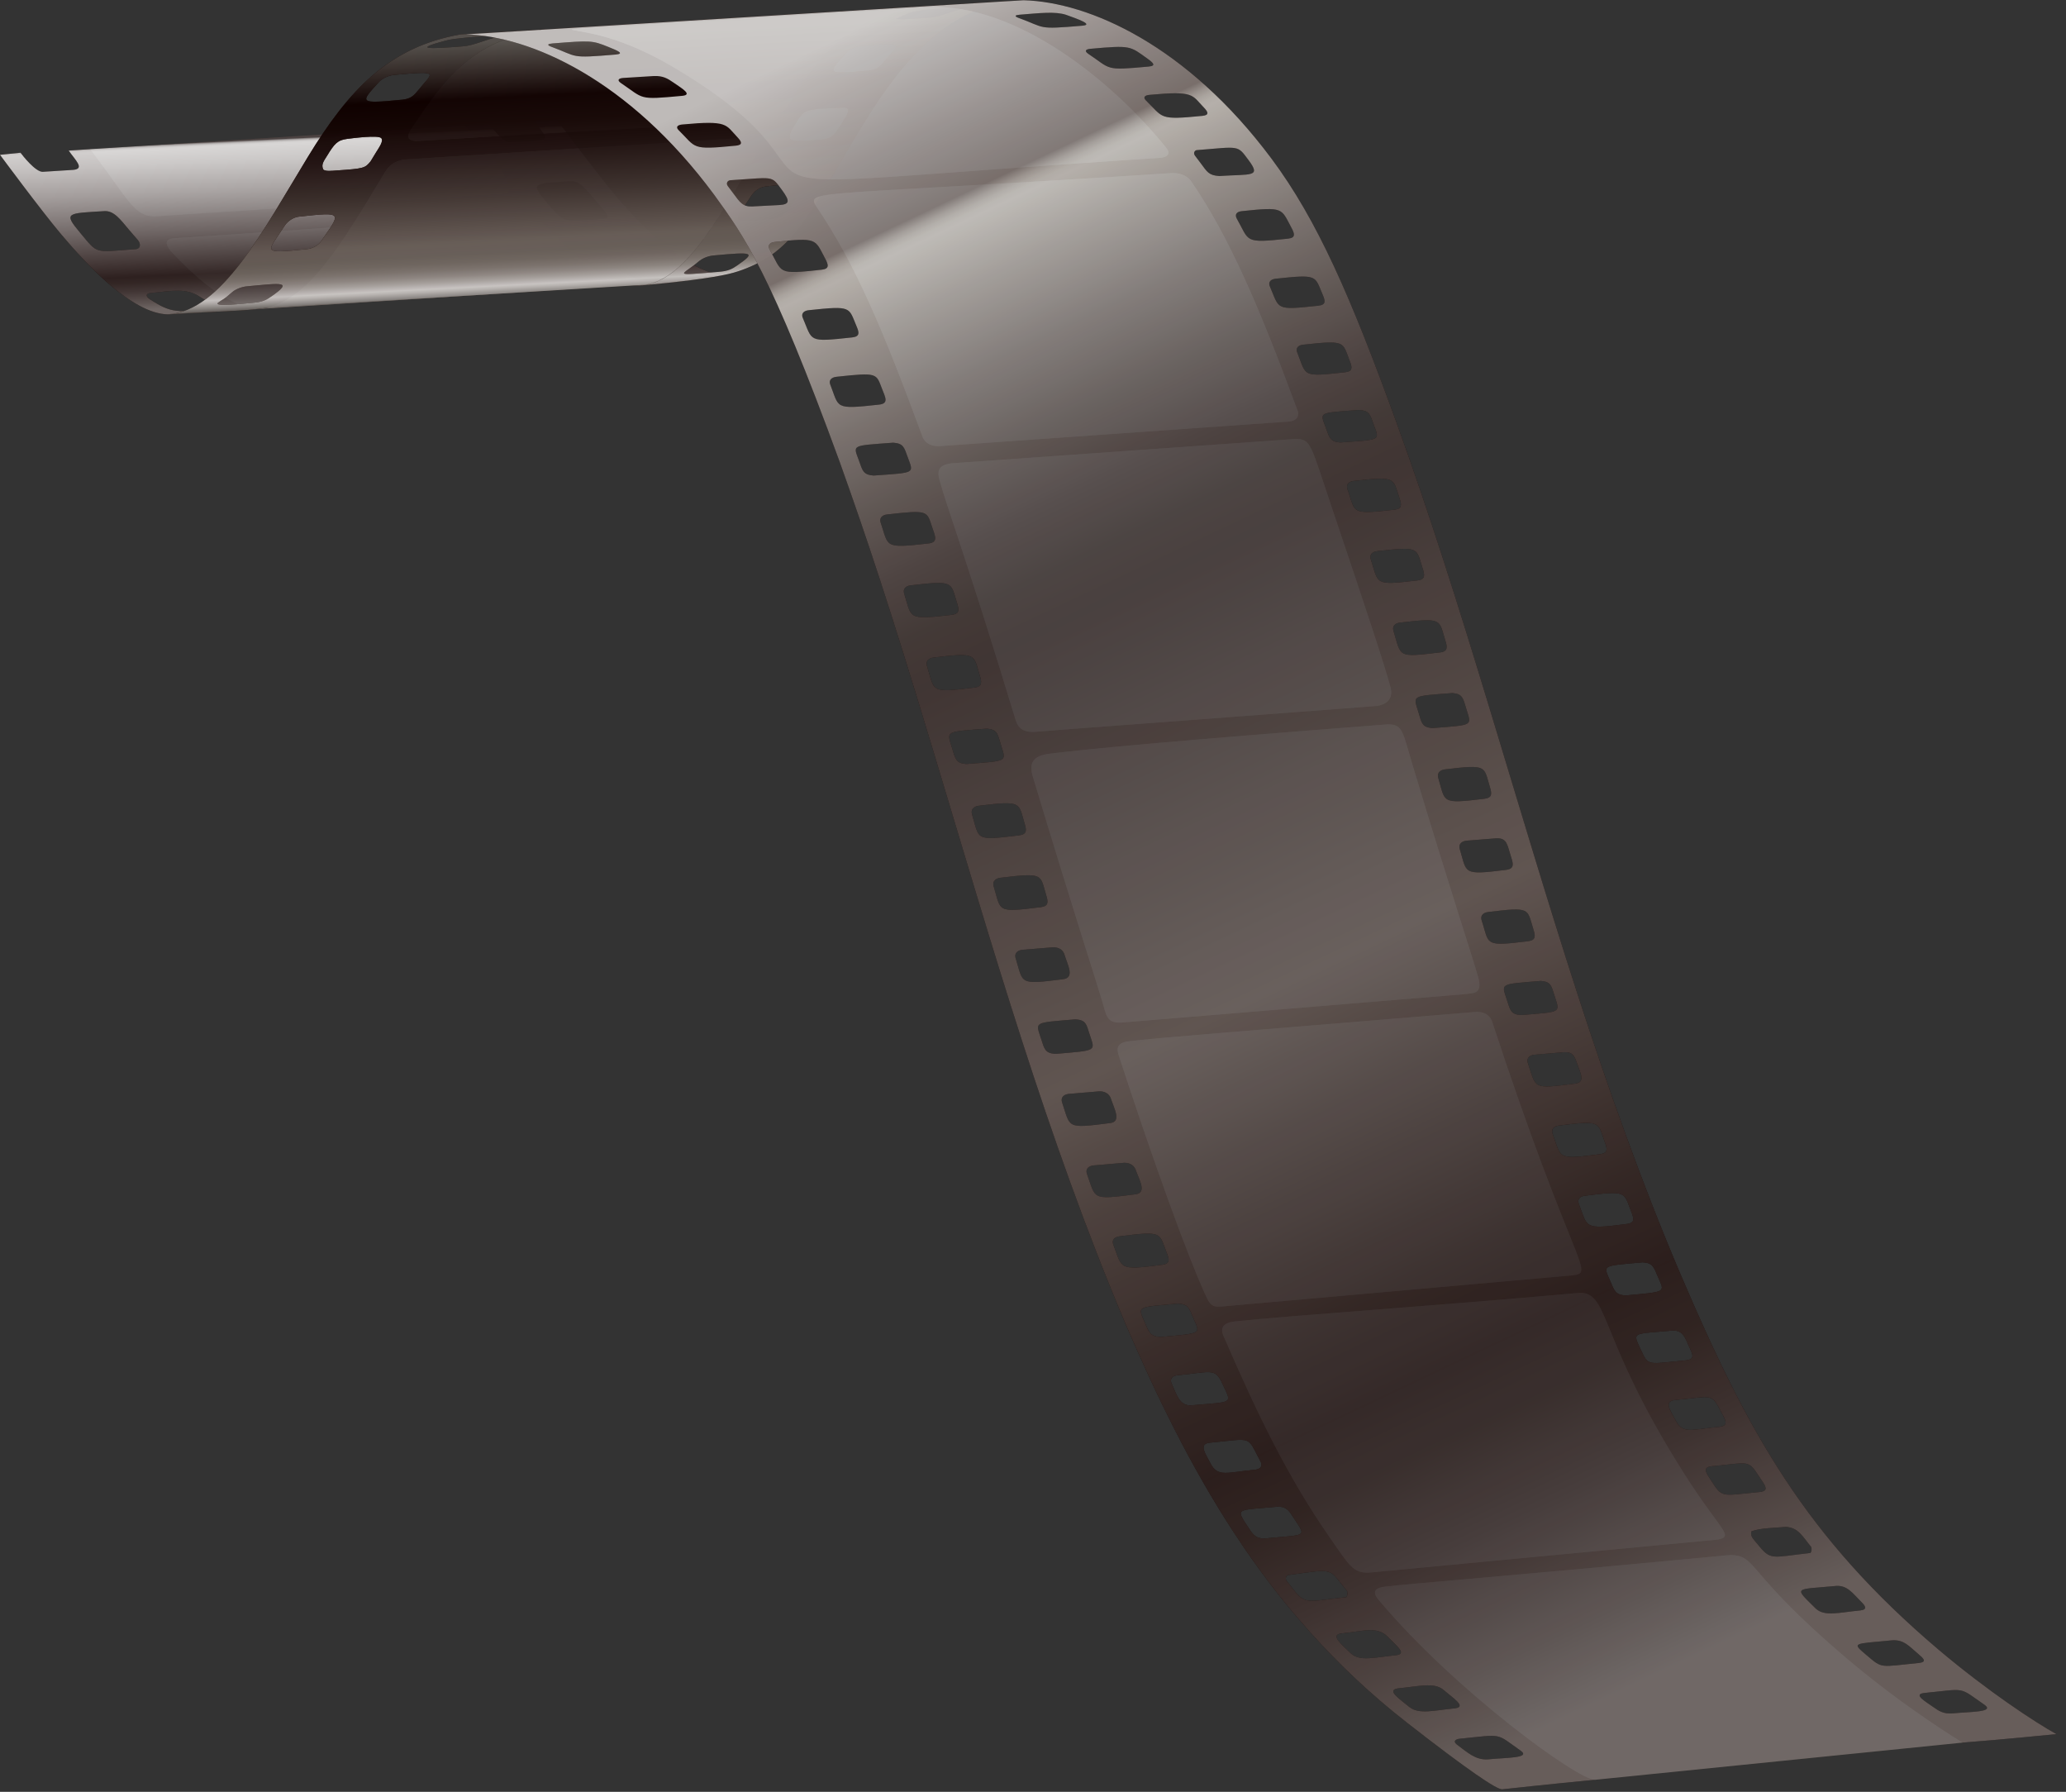
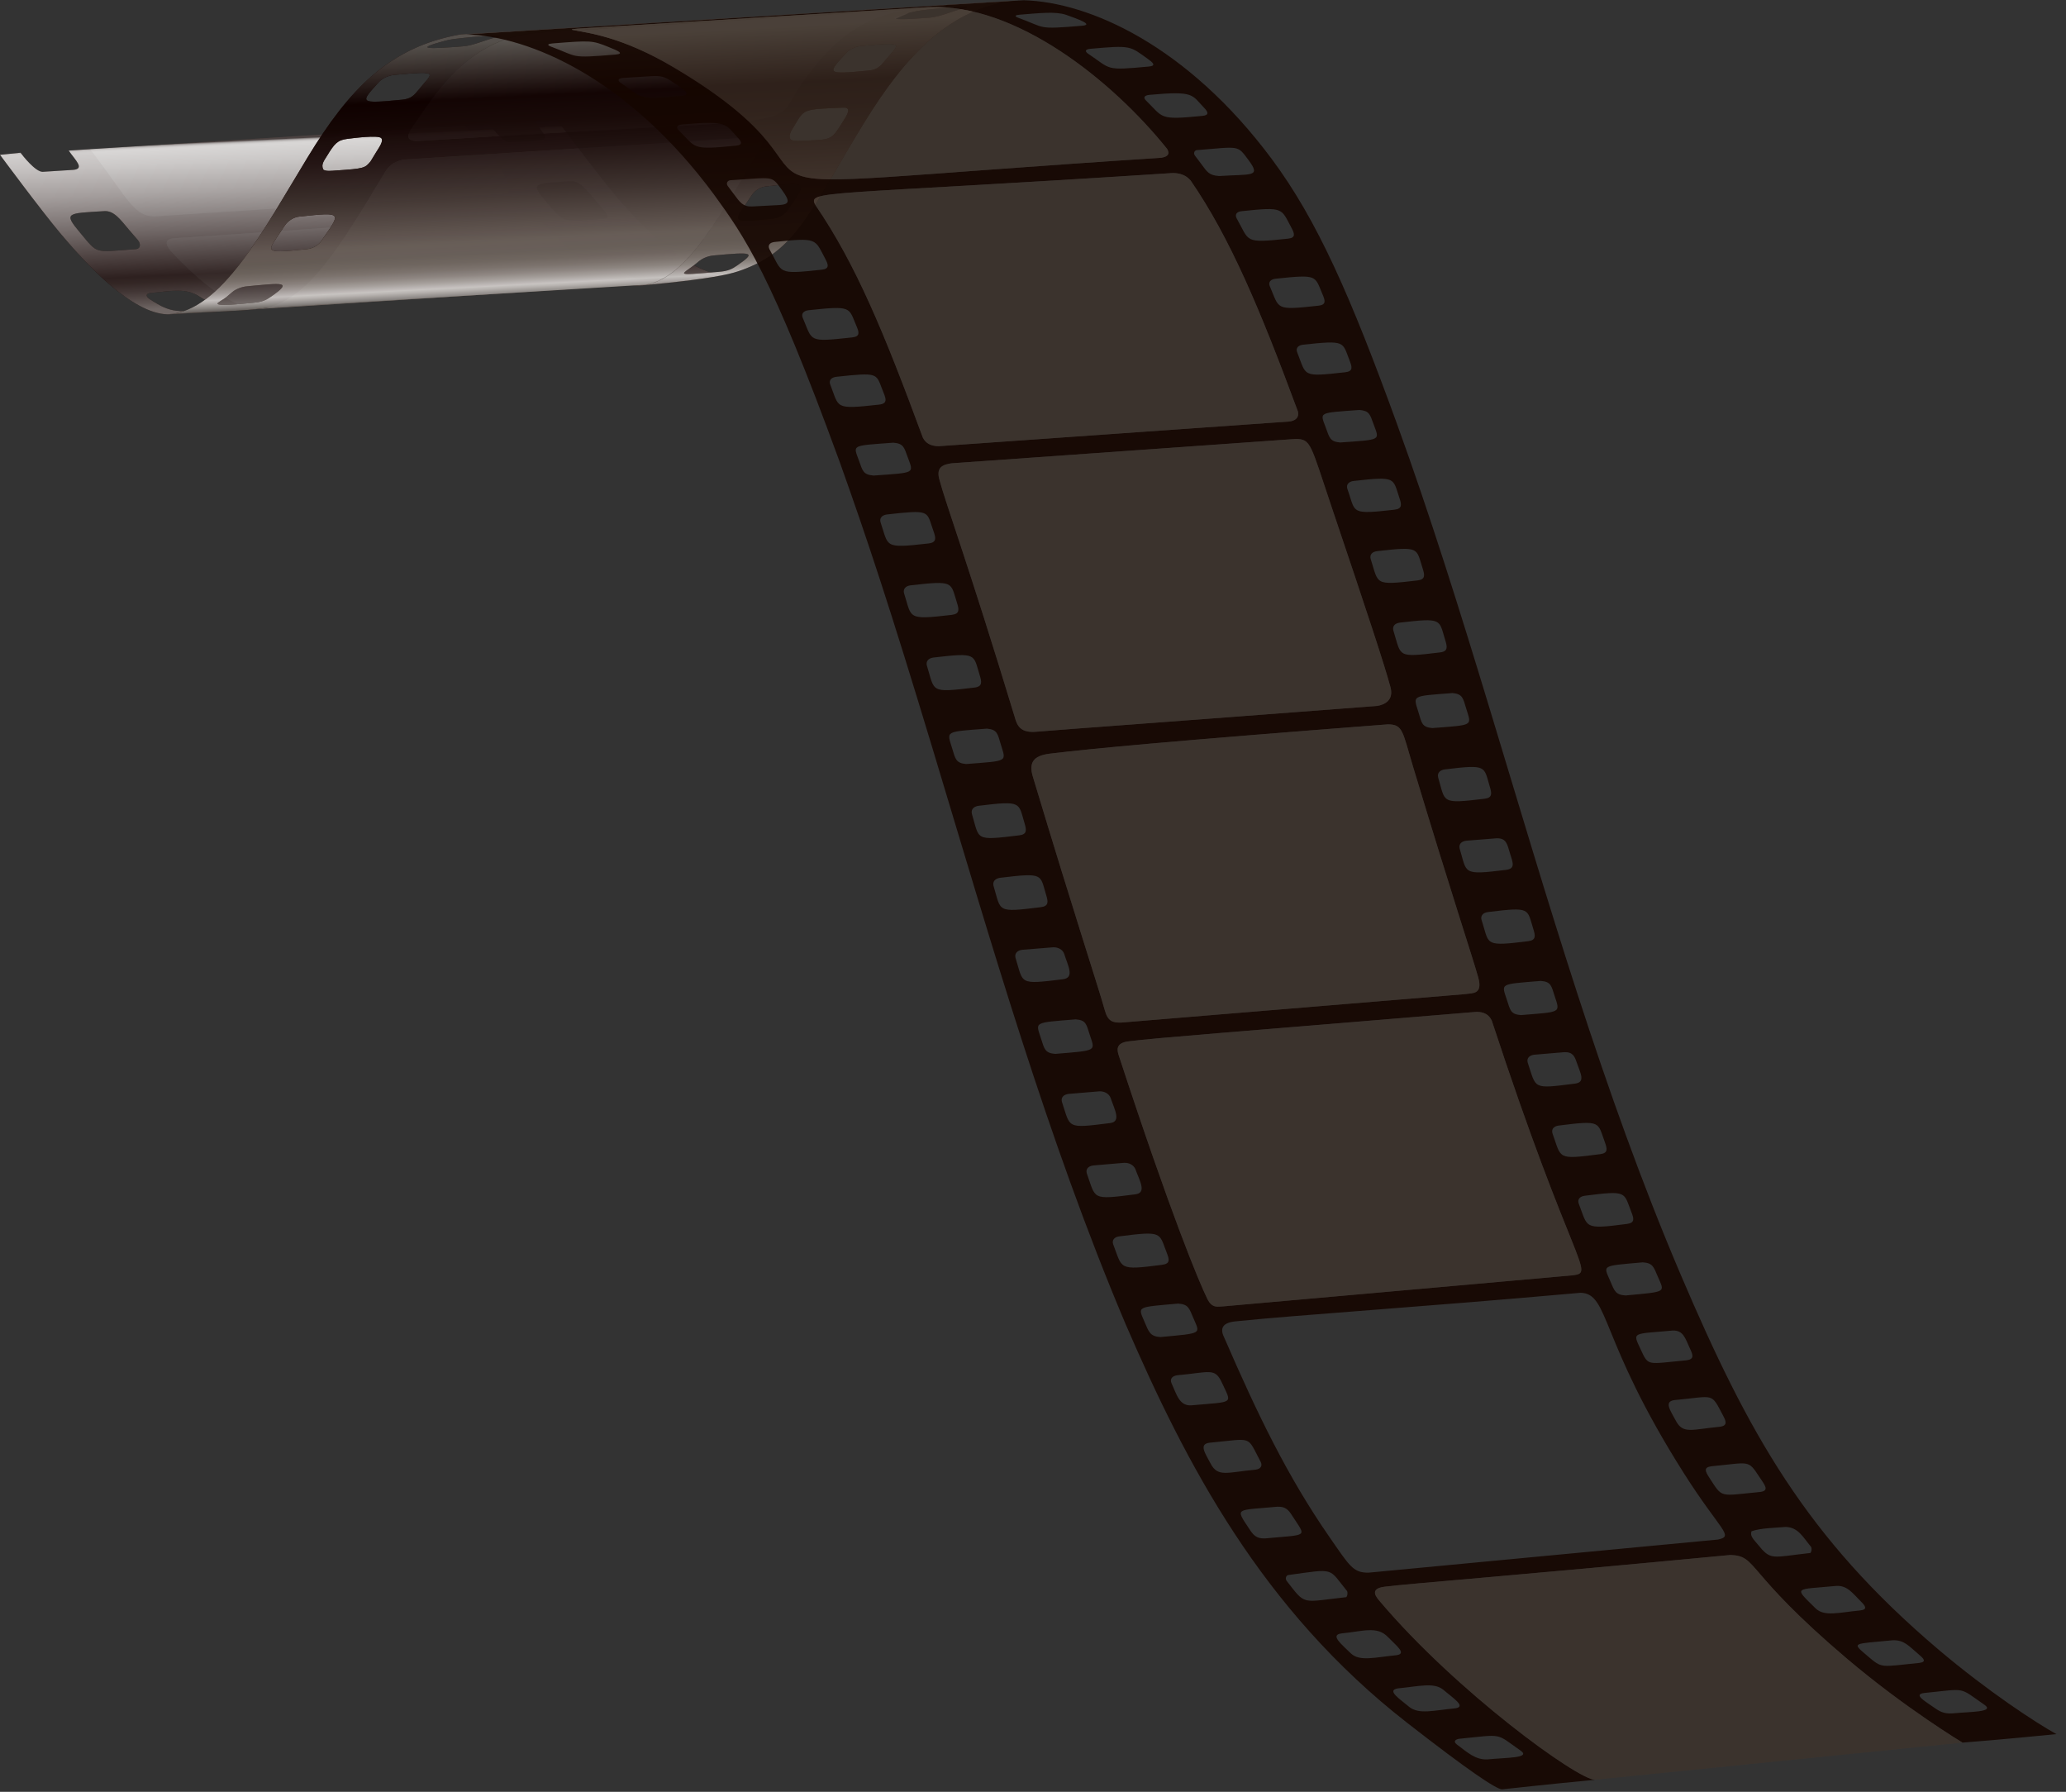
<svg xmlns="http://www.w3.org/2000/svg" width="143" height="124" viewBox="0 0 143 124" fill="none">
  <rect x="0" y="0" width="143" height="124" fill="#333333" stroke="none" />
  <path opacity="0.6" d="M6.209 10.324C6.235 10.324 6.329 10.436 6.48 10.635C8.874 13.799 9.263 14.937 10.655 14.978L34.909 13.414C36.438 13.143 32.211 8.732 32.163 8.688L6.209 10.324Z" fill="#41342A" />
  <path opacity="0.9" d="M42.747 13.702C41.369 12.079 38.539 8.287 38.539 8.287L37.003 8.359C37.117 8.513 37.244 8.719 37.52 9.095C37.761 9.422 37.863 9.659 37.338 9.711L35.247 9.843C34.824 9.87 34.009 8.778 33.836 8.568L32.162 8.688C32.21 8.732 36.437 13.143 34.908 13.414L10.654 14.978C9.262 14.937 8.873 13.799 6.479 10.635C6.328 10.435 6.235 10.324 6.208 10.324L4.752 10.42C5.235 11.106 5.88 11.677 5.08 11.757L2.949 11.892C2.45 11.895 1.55 10.752 1.42 10.568L0 10.715C0 10.715 2.842 14.559 4.214 16.192C5.854 18.142 9.082 21.708 11.628 21.758C11.628 21.758 12.828 21.684 14.225 21.609C15.776 21.525 17.581 21.434 18.498 21.301L17.835 21.345C15.739 21.305 13.239 18.891 11.808 17.359C11.411 16.871 11.453 16.58 11.933 16.495C43.771 14.427 34.516 14.015 40.834 18.427C41.681 19.018 42.9 19.744 44.255 19.771C48.328 19.416 50.154 19.022 50.154 19.022C47.723 18.964 44.402 15.65 42.747 13.702ZM9.393 17.243C6.475 17.449 6.821 17.625 5.546 16.109H5.547C4.365 14.702 4.632 14.768 7.229 14.61C7.89 14.57 8.341 15.2 8.918 15.887H8.917C9.125 16.134 9.333 16.377 9.548 16.62C9.72 16.826 9.782 17.203 9.393 17.243ZM13.737 20.479C14.891 21.226 15.705 21.323 14.973 21.382C12.201 21.605 11.914 21.707 10.364 20.702C10.059 20.489 10.086 20.309 10.43 20.272C12.015 20.106 12.894 19.962 13.737 20.479ZM41.821 15.13C38.992 15.33 39.133 15.529 37.851 14.018C36.666 12.621 36.922 12.715 39.482 12.536C40.13 12.491 40.587 13.128 41.158 13.801C41.365 14.045 41.575 14.287 41.788 14.527C42.044 14.849 42.168 15.12 41.821 15.13ZM47.221 19.239C44.65 19.446 44.265 19.591 42.665 18.565C42.359 18.354 42.381 18.176 42.719 18.14C46.005 17.795 45.33 18.153 46.977 18.898C47.435 19.105 47.779 19.194 47.221 19.239Z" fill="#160600" />
  <path opacity="0.6" d="M40.835 18.427C34.516 14.015 43.771 14.427 11.934 16.495C11.454 16.58 11.411 16.87 11.809 17.359C13.24 18.891 15.741 21.305 17.836 21.345L18.499 21.301C18.182 21.347 17.754 21.387 17.272 21.425H17.277L43.77 19.731C42.612 19.57 41.58 18.947 40.835 18.427Z" fill="#41342A" />
-   <path opacity="0.6" d="M43.67 19.123C43.686 19.13 43.702 19.136 43.718 19.142L43.67 19.123Z" fill="#41342A" />
  <path opacity="0.8" d="M50.154 19.022C47.723 18.964 44.403 15.65 42.747 13.702C41.369 12.079 38.539 8.287 38.539 8.287L37.003 8.359C37.117 8.513 37.244 8.719 37.52 9.095C37.761 9.422 37.863 9.659 37.338 9.711L35.247 9.843C34.824 9.87 34.009 8.778 33.836 8.568L32.162 8.688L6.208 10.323L4.752 10.419C5.235 11.105 5.88 11.676 5.08 11.756L2.949 11.891C2.45 11.894 1.55 10.751 1.42 10.567L0 10.714C0 10.714 2.842 14.558 4.214 16.191C5.854 18.141 9.082 21.707 11.628 21.757C11.628 21.757 12.828 21.683 14.225 21.608C15.24 21.553 16.359 21.495 17.271 21.424C17.272 21.424 17.276 21.424 17.276 21.424L43.769 19.73C43.929 19.752 44.09 19.767 44.254 19.77C48.328 19.417 50.154 19.022 50.154 19.022ZM42.719 18.141C46.005 17.796 45.33 18.154 46.977 18.899C47.435 19.106 47.779 19.195 47.221 19.24C44.65 19.447 44.265 19.592 42.665 18.566C42.359 18.355 42.381 18.176 42.719 18.141ZM39.482 12.537C40.13 12.492 40.587 13.129 41.158 13.802C41.365 14.046 41.575 14.288 41.788 14.528C42.045 14.849 42.168 15.12 41.821 15.13C38.992 15.33 39.133 15.529 37.851 14.018C36.667 12.621 36.922 12.716 39.482 12.537ZM9.393 17.243C6.475 17.449 6.821 17.625 5.546 16.109H5.547C4.365 14.702 4.632 14.768 7.229 14.61C7.89 14.57 8.341 15.2 8.918 15.887H8.917C9.125 16.134 9.333 16.377 9.548 16.62C9.72 16.826 9.782 17.203 9.393 17.243ZM14.973 21.383C12.201 21.606 11.914 21.708 10.364 20.703C10.059 20.49 10.086 20.31 10.43 20.273C12.015 20.106 12.894 19.962 13.737 20.479C14.891 21.226 15.705 21.324 14.973 21.383ZM41.468 18.841C41.439 18.824 41.414 18.807 41.386 18.789C41.413 18.807 41.44 18.824 41.468 18.841Z" fill="url(#paint0_linear_3520_150)" />
  <path opacity="0.9" d="M31.898 2.378C26.924 3.243 24.137 6.223 21.32 10.844C18.182 15.992 15.36 21.52 11.656 21.746C13.439 21.627 15.208 21.577 16.839 21.475C17.207 21.452 18.4 21.317 18.496 21.3C21.345 20.624 23.501 17.18 26.657 11.897C26.948 11.41 27.399 11.121 27.997 11.039L52.267 9.493C52.591 9.53 52.958 9.571 52.691 10.121C49.818 14.874 47.464 19.595 44.326 19.752C44.326 19.752 45.868 19.639 47.809 19.39C50.318 19.069 50.956 18.844 51.66 18.567C55.295 17.136 56.239 14.27 59.869 8.405C62.53 4.106 65.739 0.319 70.69 0.015C46.251 1.514 31.898 2.378 31.898 2.378ZM30.753 2.836C30.864 2.806 30.975 2.779 31.087 2.753C31.733 2.615 35.491 2.308 34.465 2.546C33.604 2.741 32.824 3.148 32.024 3.21C29.795 3.384 28.516 3.433 30.753 2.836ZM18.762 20.527C18.451 20.743 18.185 20.901 17.512 20.955C16.95 21.001 14.661 21.267 15.115 20.933C15.539 20.621 15.367 20.832 16.091 20.199C16.337 19.998 16.729 19.847 17.09 19.813C19.521 19.588 20.319 19.446 18.762 20.527ZM22.231 16.687C22.007 16.989 21.633 17.2 21.256 17.239C17.906 17.584 18.542 17.449 19.718 15.598C19.944 15.271 20.329 15.033 20.699 14.993C23.817 14.653 23.598 14.694 22.231 16.687ZM26.02 10.557C25.904 10.746 25.787 10.94 25.649 11.168C25.262 11.629 25.227 11.67 23.245 11.8C23.05 11.813 22.485 11.888 22.369 11.716C22.211 11.381 22.429 11.117 22.635 10.785C23.146 9.947 23.352 9.697 24.031 9.61C24.458 9.555 26.15 9.332 26.381 9.552C26.583 9.743 26.223 10.224 26.02 10.557ZM27.855 6.897C24.793 7.188 24.907 7.133 26.248 5.655C26.494 5.404 26.902 5.219 27.289 5.183C30.56 4.879 29.938 5.013 28.968 6.22C28.683 6.574 28.448 6.84 27.855 6.897ZM28.778 9.767C27.795 9.662 28.416 9.015 28.992 8.159C31.119 4.997 33.343 2.493 37.503 2.238L63.488 0.646C59.767 0.873 57.589 2.882 55.621 5.589C53.027 9.154 57.717 7.934 28.778 9.767ZM51.002 18.387C50.689 18.602 50.422 18.758 49.762 18.811C46.315 19.092 47.235 19.065 48.396 18.06C48.583 17.909 48.954 17.718 49.384 17.678C52.099 17.428 52.384 17.438 51.002 18.387ZM54.481 14.581C54.256 14.88 53.886 15.089 53.516 15.128C50.22 15.469 50.855 15.333 52.035 13.5C52.261 13.175 52.642 12.94 53.005 12.901C56.023 12.573 55.878 12.568 54.481 14.581ZM58.291 8.496L58.284 8.507C57.568 9.665 57.508 9.655 55.932 9.725C55.647 9.738 54.83 9.83 54.698 9.616C54.558 9.361 54.765 9.054 54.972 8.718C55.688 7.56 55.467 7.562 58.366 7.45C58.528 7.444 58.599 7.462 58.652 7.511C58.839 7.682 58.493 8.169 58.291 8.496ZM61.241 4.21C60.955 4.562 60.718 4.825 60.139 4.88C57.135 5.166 57.274 5.105 58.52 3.722C58.542 3.697 58.565 3.672 58.588 3.647C58.886 3.345 59.316 3.208 59.618 3.18C62.83 2.883 62.215 3.012 61.241 4.21ZM64.318 1.226C61.216 1.469 61.307 1.249 63.436 0.771C64.076 0.635 67.787 0.329 66.749 0.568C65.9 0.758 65.098 1.165 64.318 1.226Z" fill="#160600" />
  <path opacity="0.6" d="M28.778 9.767C57.717 7.934 53.028 9.154 55.621 5.588C57.589 2.882 59.767 0.873 63.488 0.645L37.357 2.257C33.295 2.564 31.092 5.036 28.992 8.158C28.416 9.015 27.794 9.662 28.778 9.767Z" fill="#41342A" />
  <path opacity="0.6" d="M61.996 1.297C62.34 1.141 62.649 1.005 62.897 0.897C62.075 1.1 61.732 1.241 61.996 1.297Z" fill="#41342A" />
  <path opacity="0.6" d="M52.693 10.122C52.959 9.572 52.592 9.53 52.269 9.494L27.999 11.04C27.4 11.123 26.95 11.411 26.659 11.898C23.503 17.181 21.346 20.625 18.498 21.301C18.487 21.303 18.458 21.307 18.422 21.311L44.636 19.709C47.62 19.27 49.916 14.718 52.693 10.122Z" fill="#41342A" />
  <path opacity="0.6" d="M45.301 19.669L45.442 19.66C45.442 19.66 45.451 19.656 45.456 19.654C45.403 19.659 45.35 19.665 45.301 19.669Z" fill="#41342A" />
  <path opacity="0.9" d="M31.898 2.378C26.924 3.243 24.137 6.223 21.32 10.844C18.182 15.992 15.36 21.52 11.656 21.746C13.439 21.627 15.208 21.577 16.839 21.475C17.207 21.452 18.4 21.317 18.496 21.3C18.485 21.302 18.456 21.306 18.42 21.31L44.634 19.708C47.619 19.269 49.914 14.716 52.691 10.12C49.818 14.873 47.464 19.594 44.326 19.751C44.326 19.751 44.697 19.723 45.299 19.667L45.439 19.658C45.439 19.658 45.448 19.654 45.453 19.652C46.071 19.593 46.892 19.506 47.809 19.389C50.318 19.068 50.956 18.843 51.66 18.566C55.295 17.135 56.239 14.269 59.869 8.404C62.53 4.105 65.739 0.318 70.69 0.014C46.251 1.514 31.898 2.378 31.898 2.378ZM63.488 0.646L37.357 2.258C33.295 2.565 31.092 5.037 28.992 8.159C31.119 4.997 33.343 2.493 37.503 2.238L63.488 0.646ZM62.035 1.154C61.961 1.187 61.918 1.215 61.91 1.239C61.918 1.215 61.962 1.187 62.035 1.154ZM62.895 0.898C62.692 0.948 62.519 0.994 62.376 1.037C62.518 0.994 62.692 0.948 62.895 0.898ZM62.368 1.039C62.228 1.081 62.119 1.118 62.042 1.151C62.119 1.118 62.229 1.08 62.368 1.039ZM30.753 2.836C30.864 2.806 30.975 2.779 31.087 2.753C31.733 2.615 35.491 2.308 34.465 2.546C33.604 2.741 32.824 3.148 32.024 3.21C29.795 3.384 28.516 3.433 30.753 2.836ZM26.247 5.655C26.493 5.404 26.901 5.219 27.288 5.183C30.559 4.879 29.937 5.013 28.967 6.22C28.683 6.573 28.448 6.84 27.854 6.897C24.792 7.188 24.907 7.133 26.247 5.655ZM22.636 10.785C23.148 9.947 23.354 9.697 24.032 9.61C24.459 9.555 26.151 9.332 26.382 9.552C26.583 9.744 26.224 10.225 26.021 10.557C25.905 10.746 25.788 10.94 25.65 11.168C25.263 11.629 25.228 11.67 23.246 11.8C23.051 11.813 22.486 11.888 22.37 11.716C22.212 11.381 22.43 11.117 22.636 10.785ZM19.718 15.598C19.944 15.271 20.329 15.033 20.699 14.993C23.818 14.654 23.599 14.694 22.232 16.687C22.008 16.989 21.634 17.2 21.257 17.239C17.905 17.585 18.541 17.449 19.718 15.598ZM17.512 20.955C16.95 21.001 14.661 21.267 15.115 20.933C15.539 20.621 15.367 20.832 16.091 20.199C16.337 19.998 16.729 19.847 17.09 19.813C19.522 19.588 20.32 19.445 18.763 20.526C18.451 20.743 18.185 20.9 17.512 20.955ZM51.002 18.387C50.689 18.602 50.422 18.758 49.762 18.811C46.315 19.092 47.235 19.065 48.396 18.06C48.583 17.909 48.954 17.718 49.384 17.678C52.099 17.428 52.384 17.438 51.002 18.387ZM54.481 14.581C54.256 14.88 53.886 15.089 53.516 15.128C50.22 15.469 50.855 15.333 52.035 13.5C52.261 13.175 52.642 12.94 53.005 12.901C56.023 12.573 55.878 12.568 54.481 14.581ZM58.291 8.496L58.284 8.507C57.568 9.665 57.508 9.655 55.932 9.725C55.647 9.738 54.83 9.83 54.698 9.616C54.558 9.361 54.765 9.054 54.972 8.718C55.688 7.56 55.467 7.562 58.366 7.45C58.528 7.444 58.599 7.462 58.652 7.511C58.839 7.682 58.493 8.169 58.291 8.496ZM61.241 4.21C60.955 4.562 60.718 4.825 60.139 4.88C57.135 5.166 57.274 5.105 58.52 3.722C58.542 3.697 58.565 3.672 58.588 3.647C58.886 3.345 59.316 3.208 59.618 3.18C62.83 2.883 62.215 3.012 61.241 4.21ZM64.318 1.226C62.618 1.359 61.882 1.352 61.91 1.241C61.904 1.264 61.93 1.284 61.995 1.298C62.339 1.142 62.648 1.006 62.896 0.898C63.059 0.858 63.236 0.816 63.436 0.771C64.076 0.635 67.787 0.329 66.749 0.568C65.9 0.758 65.098 1.165 64.318 1.226Z" fill="url(#paint1_linear_3520_150)" />
  <path opacity="0.9" d="M88.008 10.978L88.278 10.961L88.008 10.978Z" fill="#160600" />
  <path opacity="0.9" d="M31.988 2.395L32.263 2.378L31.988 2.395Z" fill="#160600" />
  <path opacity="0.9" d="M70.85 0.016L71.12 0L70.85 0.016Z" fill="#160600" />
  <path opacity="0.9" d="M134.174 114.153C125.024 106.395 121.021 99.202 116.332 88.211C113.629 81.872 111.308 75.316 109.188 68.79C107.045 62.192 105.134 55.712 103.074 48.928C101.046 42.25 98.974 35.609 96.666 29.258C93.496 20.538 91.186 15.243 88.008 10.979C82.17 3.149 75.398 0.14 70.85 0.017C70.85 0.017 32.114 2.388 32.264 2.379C36.68 2.503 43.503 5.448 49.426 13.471C51.529 16.377 53.352 18.896 58.125 31.979C60.009 37.263 61.53 41.812 64.573 51.883C66.63 58.69 68.567 65.292 70.727 71.981C72.861 78.587 75.189 85.201 77.893 91.592H77.892C77.895 91.599 77.899 91.607 77.902 91.614C77.905 91.621 77.907 91.628 77.91 91.634H77.911C82.093 101.311 87.316 111.365 97.393 119.219C101.646 122.533 103.588 123.839 103.973 123.825C104.001 123.822 107.485 123.439 110.397 123.166C109.188 123.153 100.782 117.05 95.511 110.818C95.309 110.573 94.701 109.94 95.856 109.801C97.866 109.56 103.748 109.132 119.775 107.608C121.692 107.682 120.682 108.706 127.826 114.773C131.898 118.228 135.837 120.592 135.837 120.592C136.524 120.539 138.59 120.377 142.336 120.004C140.936 119.233 137.576 117.034 134.174 114.153ZM119.293 98.016C119.494 98.394 119.549 98.667 119.048 98.734C117.115 98.912 116.499 99.269 115.996 98.32C115.618 97.606 115.146 96.987 115.901 96.888C118.741 96.628 118.393 96.32 119.293 98.016ZM116.979 93.336C117.185 93.774 117.286 94.063 116.728 94.136C113.952 94.388 114.12 94.578 113.548 93.353C112.992 92.159 112.967 92.329 115.766 92.077C116.522 92.04 116.646 92.626 116.979 93.336ZM114.751 88.352C115.222 89.455 115.413 89.376 112.518 89.648C111.814 89.605 111.747 89.336 111.452 88.646C110.979 87.534 110.792 87.615 113.705 87.357C114.4 87.402 114.458 87.666 114.751 88.352ZM112.914 83.87C113.09 84.316 113.177 84.624 112.617 84.697C109.554 85.098 109.926 84.969 109.269 83.279C109.178 82.997 109.342 82.793 109.696 82.748C112.667 82.366 112.372 82.495 112.914 83.87ZM65.843 32.064L89.673 30.377C90.757 30.385 90.692 30.702 92.188 35.14C94.659 42.471 95.829 46.01 96.243 47.555C96.489 48.473 95.815 48.77 95.325 48.851C80.236 50.006 74.038 50.443 71.721 50.638C70.694 50.725 70.409 50.287 70.236 49.623C66.972 38.874 65.465 34.878 65.011 33.152C64.792 32.322 65.279 32.15 65.843 32.064ZM63.877 30.286C61.198 23.02 59.245 18.293 56.44 14.191C55.88 13.142 56.785 13.559 81.173 11.974C81.715 11.976 82.122 12.148 82.417 12.498C85.14 16.456 87.219 21.405 89.834 28.465C89.966 29.026 89.458 29.144 89.234 29.169L64.974 30.877C64.435 30.873 64.077 30.68 63.877 30.286ZM72.662 52.155C75.481 51.811 81.204 51.269 96.064 50.126C97.117 50.134 97.066 50.604 97.806 53.056C100.549 62.149 101.858 66.017 102.312 67.62C102.661 68.854 101.901 68.71 101.399 68.795L77.578 70.766C77.03 70.767 76.687 70.689 76.477 69.936C75.997 68.212 74.507 63.767 71.493 53.756C71.203 52.794 71.496 52.298 72.662 52.155ZM78.099 72.065C80.056 71.815 85.397 71.42 102.197 70.023C102.721 70.022 103.067 70.22 103.254 70.628C108.863 87.697 110.437 88.049 108.888 88.251L84.701 90.4C84.29 90.405 83.906 90.575 83.564 89.88C83.008 88.751 81.054 84.091 77.455 73.095C77.318 72.705 77.186 72.181 78.099 72.065ZM111.079 79.035C111.245 79.488 111.321 79.797 110.763 79.869C107.727 80.263 108.09 80.189 107.456 78.432C107.37 78.143 107.537 77.936 107.892 77.89C110.858 77.513 110.568 77.64 111.079 79.035ZM109.144 73.553C109.39 74.274 109.765 74.893 109.016 74.988C106.01 75.371 106.355 75.343 105.741 73.533C105.662 73.247 105.837 73.033 106.186 72.989L108.272 72.813C108.872 72.789 108.994 73.113 109.144 73.553ZM107.6 68.905C107.601 68.907 107.601 68.909 107.602 68.912C107.603 68.916 107.604 68.918 107.605 68.922C107.994 70.117 108.084 70.012 105.274 70.246C104.559 70.194 104.532 69.907 104.302 69.195C104.301 69.192 104.3 69.19 104.3 69.188C104.299 69.186 104.299 69.184 104.298 69.182C103.924 68.035 103.761 68.12 106.649 67.882C107.356 67.936 107.378 68.22 107.6 68.905ZM106.129 64.287C106.273 64.749 106.334 65.062 105.774 65.132C102.797 65.505 103.075 65.36 102.637 63.954C102.606 63.854 102.575 63.753 102.543 63.653C102.471 63.364 102.648 63.157 103.004 63.114C105.969 62.75 105.685 62.87 106.129 64.287ZM104.516 59.056C104.705 59.677 104.919 60.113 104.245 60.196C101.176 60.576 101.554 60.446 101.03 58.721C100.96 58.429 101.137 58.221 101.493 58.178L103.58 58.012C104.271 57.987 104.324 58.424 104.516 59.056ZM103.119 54.442C103.257 54.9 103.312 55.207 102.751 55.275C99.68 55.646 100.063 55.529 99.543 53.805C99.454 53.444 99.734 53.278 100.001 53.245C102.961 52.883 102.691 53.022 103.119 54.442ZM101.486 49.038L101.49 49.05C101.853 50.246 102.037 50.161 99.139 50.384C98.416 50.323 98.404 50.028 98.184 49.303C97.821 48.106 97.631 48.183 100.54 47.961C101.243 48.023 101.272 48.333 101.486 49.038ZM100.032 44.294C100.176 44.758 100.241 45.081 99.677 45.148C96.636 45.512 97.013 45.463 96.441 43.627C96.368 43.335 96.544 43.128 96.9 43.086C99.866 42.74 99.588 42.86 100.032 44.294ZM98.467 39.328C98.615 39.788 98.676 40.1 98.116 40.166C95.07 40.524 95.442 40.439 94.87 38.677C94.794 38.387 94.968 38.181 95.324 38.14C98.302 37.799 98.015 37.922 98.467 39.328ZM96.861 34.454C97.014 34.905 97.078 35.208 96.517 35.272C93.523 35.614 93.82 35.476 93.352 34.104C93.319 34.006 93.285 33.908 93.252 33.81C93.174 33.53 93.35 33.323 93.7 33.283C96.663 32.948 96.392 33.07 96.861 34.454ZM95.079 29.37C95.484 30.487 95.656 30.415 92.765 30.62C92.066 30.565 92.023 30.303 91.769 29.604C91.367 28.499 91.182 28.587 94.091 28.37C94.781 28.425 94.827 28.676 95.079 29.37ZM93.421 24.97C93.592 25.408 93.663 25.699 93.106 25.761C90.05 26.099 90.445 26.036 89.776 24.352C89.687 24.082 89.852 23.89 90.207 23.852C93.173 23.531 92.902 23.644 93.421 24.97ZM91.546 20.382C91.729 20.81 91.806 21.094 91.251 21.155C88.199 21.486 88.584 21.403 87.88 19.782C87.784 19.519 87.948 19.325 88.296 19.288C91.236 18.975 90.985 19.07 91.546 20.382ZM89.37 15.727C89.595 16.146 89.721 16.454 89.156 16.515C86.051 16.849 86.509 16.713 85.594 15.107C85.46 14.84 85.595 14.65 85.946 14.613C88.866 14.305 88.662 14.409 89.37 15.727ZM86.413 11.072L86.42 11.081C87.303 12.273 86.645 12.035 84.389 12.182C83.661 12.134 83.558 11.901 83.101 11.287C82.956 11.093 82.877 10.988 82.721 10.786C82.567 10.589 82.693 10.399 82.841 10.388C85.827 10.149 85.631 10.023 86.413 11.072ZM83.335 7.45C83.632 7.758 83.703 7.971 83.23 8.018C80.162 8.323 80.554 8.153 79.299 6.932C79.118 6.737 79.221 6.596 79.569 6.564C82.686 6.275 82.479 6.564 83.335 7.45ZM79.425 4.061C79.822 4.346 80.049 4.556 79.504 4.606C76.423 4.893 76.939 4.797 75.308 3.712C75.064 3.537 75.125 3.409 75.468 3.378C78.304 3.123 78.202 3.184 79.425 4.061ZM70.583 1.017C71.921 0.912 73.041 0.775 73.793 1.027C74.589 1.314 75.73 1.71 74.905 1.78C71.715 2.05 72.425 1.935 70.48 1.231C70.187 1.117 70.262 1.042 70.583 1.017ZM39.994 1.982L64.283 0.495C70.318 0.225 76.974 5.561 80.788 10.308C80.979 10.65 80.859 10.832 80.387 10.917C43.089 13.33 62.03 13.806 46.623 4.657C43.042 2.53 40.685 2.273 39.636 2.074C39.432 2.021 39.88 1.99 39.994 1.982ZM38.126 3.222C37.833 3.107 37.921 3.031 38.242 3.006C40.892 2.797 40.983 2.791 42.121 3.252C42.725 3.497 43.276 3.719 42.605 3.776C39.353 4.05 40.061 3.93 38.126 3.222ZM42.956 5.732C42.716 5.558 42.784 5.425 43.128 5.394L45.262 5.261C45.894 5.238 46.212 5.434 46.606 5.706C47.245 6.146 47.96 6.564 47.206 6.634C44.119 6.92 44.623 6.852 42.956 5.732ZM46.95 8.985C46.772 8.791 46.883 8.645 47.231 8.613C50.417 8.316 50.204 8.62 51.052 9.507C51.347 9.816 51.423 10.033 50.935 10.081C47.784 10.392 48.229 10.24 46.95 8.985ZM50.758 13.384C50.612 13.188 50.533 13.082 50.377 12.878C50.223 12.669 50.379 12.483 50.549 12.473C51.663 12.403 52.34 12.337 52.785 12.33C53.396 12.321 53.573 12.423 53.849 12.779C53.931 12.884 54.022 13.012 54.135 13.165C54.697 13.93 54.653 14.145 53.925 14.19C53.516 14.215 53.019 14.234 52.059 14.288C51.424 14.314 51.219 14.009 50.758 13.384ZM53.258 17.243C53.127 16.977 53.27 16.781 53.621 16.744C56.594 16.429 56.391 16.538 57.1 17.867C57.33 18.299 57.449 18.602 56.875 18.663C53.723 19.002 54.201 18.913 53.258 17.243ZM55.551 21.965C55.456 21.699 55.624 21.503 55.979 21.466C58.988 21.144 58.726 21.256 59.284 22.57C59.468 23.004 59.543 23.289 58.978 23.351C55.866 23.686 56.27 23.632 55.551 21.965ZM57.455 26.58C57.368 26.311 57.542 26.113 57.898 26.074C60.771 25.763 60.631 25.831 61.055 26.916C61.289 27.515 61.528 27.925 60.841 28.001C57.695 28.348 58.108 28.235 57.455 26.58ZM59.456 31.884C59.455 31.882 59.455 31.88 59.454 31.877C59.453 31.875 59.453 31.873 59.452 31.87C59.051 30.768 58.881 30.855 61.83 30.635C62.532 30.691 62.578 30.945 62.831 31.645C63.239 32.774 63.412 32.7 60.465 32.909C59.741 32.852 59.704 32.574 59.456 31.884ZM60.945 36.133C60.868 35.85 61.048 35.641 61.404 35.601C64.29 35.273 64.141 35.363 64.52 36.484C64.73 37.105 64.953 37.53 64.265 37.608C61.128 37.965 61.529 37.847 60.945 36.133ZM62.572 41.047C62.498 40.758 62.68 40.546 63.037 40.505C66.066 40.157 65.782 40.285 66.235 41.703C66.384 42.169 66.443 42.483 65.873 42.55C62.729 42.918 63.131 42.78 62.572 41.047ZM64.151 46.048C64.08 45.758 64.265 45.543 64.621 45.501C67.642 45.147 67.361 45.266 67.809 46.719C67.954 47.189 68.018 47.514 67.443 47.582C64.33 47.954 64.72 47.883 64.151 46.048ZM65.902 51.78C65.537 50.572 65.346 50.649 68.31 50.423C69.037 50.485 69.053 50.79 69.274 51.522C69.64 52.732 69.827 52.644 66.872 52.872C66.158 52.81 66.124 52.513 65.902 51.78ZM67.271 56.327C67.182 55.962 67.469 55.794 67.741 55.761C70.759 55.39 70.484 55.538 70.914 56.968C71.053 57.432 71.107 57.74 70.536 57.809C67.429 58.183 67.812 58.13 67.271 56.327ZM68.765 61.292C68.696 61.002 68.882 60.787 69.239 60.744C72.271 60.376 71.977 60.508 72.409 61.929C72.551 62.395 72.606 62.709 72.036 62.779C68.928 63.162 69.309 63.091 68.765 61.292ZM70.287 66.272C70.217 65.985 70.402 65.771 70.759 65.727L72.887 65.555C73.248 65.541 73.55 65.715 73.656 65.999C73.91 66.818 74.407 67.66 73.574 67.764C70.465 68.153 70.847 68.08 70.287 66.272ZM72.055 71.87C71.677 70.698 71.499 70.785 74.453 70.541C75.176 70.596 75.191 70.874 75.423 71.591C75.799 72.752 76.001 72.684 73.041 72.931C72.323 72.878 72.286 72.587 72.055 71.87ZM73.501 76.251C73.423 75.962 73.602 75.746 73.958 75.701L76.085 75.522C76.446 75.507 76.753 75.682 76.869 75.968C77.153 76.808 77.626 77.618 76.833 77.719C73.751 78.109 74.112 78.061 73.501 76.251ZM75.223 81.199C75.139 80.912 75.314 80.697 75.67 80.652L77.796 80.47C78.162 80.454 78.466 80.622 78.589 80.911C78.877 81.711 79.397 82.544 78.586 82.649C75.51 83.045 75.866 82.987 75.223 81.199ZM77.045 86.094C76.956 85.813 77.128 85.602 77.483 85.557C80.506 85.168 80.212 85.302 80.756 86.689C80.933 87.142 81.018 87.45 80.449 87.525C77.353 87.928 77.708 87.811 77.045 86.094ZM79.214 91.463C78.755 90.39 78.644 90.468 81.541 90.211C82.251 90.256 82.308 90.523 82.601 91.216C83.074 92.33 83.269 92.25 80.317 92.527C79.602 92.483 79.512 92.165 79.214 91.463ZM81.078 95.699C80.972 95.424 81.132 95.217 81.486 95.17C83.736 94.967 84.09 94.631 84.573 95.68C85.275 97.203 85.47 96.977 82.451 97.252C81.625 97.295 81.45 96.513 81.078 95.699ZM83.796 101.287C83.412 100.558 82.964 99.939 83.711 99.84C86.786 99.558 86.262 99.291 87.267 101.18C87.393 101.452 87.25 101.657 86.903 101.704C84.936 101.885 84.301 102.246 83.796 101.287ZM86.469 105.802C85.481 104.305 85.501 104.539 88.399 104.269C89.016 104.235 89.213 104.532 89.473 104.938C90.419 106.406 90.591 106.177 87.574 106.46C86.945 106.496 86.733 106.202 86.469 105.802ZM89.049 109.39C88.936 109.213 89.042 109.014 89.159 108.997C92.479 108.537 91.913 108.488 93.244 110.11C93.287 110.232 93.275 110.417 93.183 110.526C90.035 110.873 90.404 111.128 89.049 109.39ZM105.281 121.169C105.938 121.668 104.245 121.626 102.991 121.75C102.124 121.812 101.557 121.253 100.827 120.714C100.543 120.485 100.782 120.356 101.012 120.326C104.105 120.021 103.47 119.901 105.281 121.169ZM99.896 116.93C100.542 117.492 101.539 118.11 100.723 118.218C99.235 118.363 98.226 118.654 97.554 118.131C96.895 117.576 95.934 116.97 96.753 116.84C98.222 116.698 99.243 116.406 99.896 116.93ZM96.064 113.283C96.651 113.892 97.41 114.444 96.644 114.545C95.158 114.688 94.13 114.993 93.509 114.426C92.905 113.824 92.018 113.146 92.842 113.037C94.333 112.893 95.317 112.5 96.064 113.283ZM118.913 106.539L94.748 108.829C93.664 108.855 93.426 108.393 92.019 106.365C89.137 102.209 87.063 97.93 84.758 92.613C84.452 92.021 84.504 91.544 85.513 91.441C90.092 90.972 98.02 90.479 109.402 89.463C111.409 89.518 110.656 92.65 116.55 101.948C119.102 105.969 120.062 106.288 118.913 106.539ZM118.304 102.245C118.043 101.841 117.887 101.544 118.457 101.468C121.119 101.22 120.973 100.983 121.779 102.209C122.137 102.754 122.507 103.156 121.835 103.246C118.969 103.515 119.259 103.716 118.304 102.245ZM121.645 106.853C121.388 106.534 121.108 106.301 121.232 105.967C121.868 105.736 122.885 105.733 123.601 105.666C124.47 105.703 124.764 106.334 125.363 107.057C125.407 107.177 125.398 107.36 125.309 107.468C122.595 107.767 122.59 108.023 121.645 106.853ZM125.689 111.323C124.119 109.771 124.193 110.027 127.093 109.749C127.863 109.702 128.23 110.254 128.81 110.832C129.129 111.148 129.274 111.376 128.77 111.443C127.274 111.587 126.306 111.883 125.689 111.323ZM129.217 114.558C128.146 113.647 128.231 113.78 130.998 113.51C131.794 113.476 132.121 113.907 132.767 114.452C133.143 114.768 133.39 115.004 132.844 115.077C130.102 115.345 130.319 115.496 129.217 114.558ZM135.148 118.569C134.521 118.614 134.217 118.413 133.817 118.131C133.194 117.693 132.432 117.259 133.171 117.16C136.158 116.866 135.515 116.698 137.386 117.997C138.041 118.49 136.385 118.447 135.148 118.569Z" fill="#160600" />
  <path opacity="0.6" d="M65.843 32.064L89.673 30.377C90.757 30.385 90.692 30.702 92.188 35.14C94.659 42.471 95.829 46.01 96.243 47.555C96.489 48.473 95.815 48.77 95.325 48.851C80.236 50.006 74.038 50.443 71.721 50.638C70.694 50.725 70.409 50.287 70.236 49.623C66.972 38.874 65.465 34.878 65.011 33.152C64.792 32.322 65.279 32.15 65.843 32.064Z" fill="#41342A" />
  <path opacity="0.6" d="M63.875 30.286C61.196 23.02 59.243 18.293 56.438 14.191C55.878 13.142 56.783 13.559 81.171 11.974C81.713 11.976 82.12 12.148 82.415 12.498C85.138 16.456 87.217 21.405 89.832 28.465C89.964 29.026 89.456 29.144 89.232 29.169L64.972 30.877C64.433 30.873 64.075 30.68 63.875 30.286Z" fill="#41342A" />
  <path opacity="0.6" d="M72.662 52.155C75.481 51.811 81.204 51.269 96.064 50.126C97.117 50.134 97.066 50.604 97.806 53.056C100.549 62.149 101.858 66.017 102.312 67.62C102.661 68.854 101.901 68.71 101.399 68.795L77.578 70.766C77.03 70.767 76.687 70.689 76.477 69.936C75.997 68.212 74.507 63.767 71.493 53.756C71.203 52.794 71.496 52.298 72.662 52.155Z" fill="#41342A" />
  <path opacity="0.6" d="M78.099 72.065C80.056 71.815 85.397 71.42 102.197 70.023C102.721 70.022 103.067 70.22 103.254 70.628C108.863 87.697 110.437 88.049 108.888 88.251L84.701 90.4C84.29 90.405 83.906 90.575 83.564 89.88C83.008 88.751 81.054 84.091 77.455 73.095C77.318 72.705 77.186 72.181 78.099 72.065Z" fill="#41342A" />
  <path opacity="0.6" d="M39.992 1.982L64.281 0.495C70.317 0.225 76.972 5.561 80.787 10.308C80.978 10.65 80.858 10.832 80.385 10.917C43.087 13.33 62.029 13.806 46.622 4.657C43.041 2.53 40.684 2.273 39.635 2.074C39.431 2.021 39.879 1.99 39.992 1.982Z" fill="#41342A" />
-   <path opacity="0.6" d="M118.913 106.539L94.748 108.829C93.664 108.855 93.426 108.393 92.019 106.365C89.137 102.209 87.063 97.93 84.758 92.613C84.452 92.021 84.504 91.544 85.513 91.441C90.092 90.972 98.02 90.479 109.402 89.463C111.409 89.518 110.656 92.65 116.55 101.948C119.102 105.969 120.062 106.288 118.913 106.539Z" fill="#41342A" />
  <path opacity="0.6" d="M135.837 120.591C135.837 120.591 131.898 118.227 127.826 114.772C120.682 108.706 121.692 107.681 119.775 107.607C103.748 109.131 97.865 109.558 95.856 109.8C94.701 109.939 95.308 110.572 95.511 110.817C100.782 117.048 109.188 123.152 110.397 123.165C110.055 123.197 135.991 120.579 135.837 120.591Z" fill="#41342A" />
  <g opacity="0.9">
    <path opacity="0.6" d="M70.85 0.016L71.12 0L70.85 0.016Z" fill="url(#paint2_linear_3520_150)" />
-     <path opacity="0.8" d="M134.174 114.153C125.024 106.395 121.021 99.202 116.332 88.211C113.629 81.872 111.308 75.316 109.188 68.79C107.045 62.192 105.134 55.712 103.074 48.928C101.046 42.25 98.974 35.609 96.666 29.258C93.496 20.538 91.186 15.243 88.008 10.979C82.17 3.149 75.398 0.14 70.85 0.017C70.85 0.017 32.114 2.388 32.264 2.379C36.68 2.503 43.503 5.448 49.426 13.471C51.529 16.377 53.352 18.896 58.125 31.979C60.009 37.263 61.53 41.812 64.573 51.883C66.63 58.69 68.567 65.292 70.727 71.981C72.861 78.587 75.189 85.201 77.893 91.592H77.892C77.895 91.599 77.899 91.607 77.902 91.614C77.905 91.621 77.907 91.628 77.91 91.634H77.911C82.093 101.311 87.316 111.365 97.393 119.219C101.646 122.533 103.588 123.839 103.973 123.825C104.001 123.822 107.485 123.439 110.397 123.166C110.056 123.198 135.993 120.58 135.838 120.592C136.525 120.539 138.591 120.377 142.337 120.004C140.936 119.233 137.576 117.034 134.174 114.153ZM130.998 113.51C131.794 113.476 132.121 113.907 132.767 114.452C133.143 114.768 133.39 115.004 132.844 115.077C130.102 115.345 130.32 115.496 129.218 114.558C128.146 113.647 128.231 113.78 130.998 113.51ZM128.81 110.832C129.129 111.148 129.274 111.376 128.77 111.443C127.274 111.587 126.307 111.883 125.689 111.323C124.119 109.771 124.193 110.027 127.093 109.749C127.864 109.702 128.23 110.254 128.81 110.832ZM125.364 107.056C125.408 107.176 125.399 107.359 125.31 107.467C122.595 107.766 122.589 108.022 121.645 106.852C121.388 106.533 121.108 106.3 121.232 105.966C121.868 105.735 122.885 105.732 123.601 105.665C124.471 105.702 124.765 106.333 125.364 107.056ZM121.779 102.209C122.137 102.754 122.507 103.156 121.835 103.246C118.969 103.515 119.258 103.716 118.304 102.245C118.043 101.841 117.887 101.544 118.457 101.468C121.12 101.22 120.973 100.983 121.779 102.209ZM95.856 109.801C95.712 109.818 95.595 109.844 95.501 109.875C95.595 109.843 95.712 109.818 95.856 109.801ZM104.04 109.055C101.952 109.24 100.327 109.381 99.066 109.492C100.327 109.38 101.952 109.239 104.04 109.055ZM119.293 98.016C119.494 98.394 119.549 98.667 119.048 98.734C117.115 98.912 116.499 99.269 115.996 98.32C115.618 97.606 115.146 96.987 115.901 96.888C118.741 96.628 118.393 96.32 119.293 98.016ZM116.979 93.336C117.185 93.774 117.286 94.063 116.728 94.136C113.952 94.388 114.12 94.578 113.548 93.353C112.992 92.159 112.967 92.329 115.766 92.077C116.522 92.04 116.646 92.626 116.979 93.336ZM114.751 88.352C115.222 89.455 115.413 89.376 112.518 89.648C111.814 89.605 111.747 89.336 111.452 88.646C110.979 87.534 110.792 87.615 113.705 87.357C114.4 87.402 114.458 87.666 114.751 88.352ZM112.914 83.87C113.09 84.316 113.177 84.624 112.617 84.697C109.554 85.098 109.926 84.969 109.269 83.279C109.178 82.997 109.342 82.793 109.696 82.748C112.667 82.366 112.372 82.495 112.914 83.87ZM111.079 79.035C111.245 79.488 111.321 79.797 110.763 79.869C107.727 80.263 108.09 80.189 107.456 78.432C107.37 78.143 107.537 77.936 107.892 77.89C110.858 77.513 110.568 77.64 111.079 79.035ZM109.144 73.553C109.39 74.274 109.765 74.893 109.016 74.988C106.01 75.371 106.355 75.343 105.741 73.533C105.662 73.247 105.837 73.033 106.186 72.989L108.272 72.813C108.872 72.789 108.994 73.113 109.144 73.553ZM107.6 68.905C107.601 68.907 107.601 68.909 107.602 68.912C107.603 68.916 107.604 68.918 107.605 68.922C107.994 70.117 108.084 70.012 105.274 70.246C104.559 70.194 104.532 69.907 104.302 69.195C104.301 69.192 104.3 69.19 104.3 69.188C104.299 69.186 104.299 69.184 104.298 69.182C103.924 68.035 103.761 68.12 106.649 67.882C107.356 67.936 107.378 68.22 107.6 68.905ZM106.129 64.287C106.273 64.749 106.334 65.062 105.774 65.132C102.797 65.505 103.075 65.36 102.637 63.954C102.606 63.854 102.575 63.753 102.543 63.653C102.471 63.364 102.648 63.157 103.004 63.114C105.969 62.75 105.685 62.87 106.129 64.287ZM104.516 59.056C104.705 59.677 104.919 60.113 104.245 60.196C101.176 60.576 101.554 60.446 101.03 58.721C100.96 58.429 101.137 58.221 101.493 58.178L103.58 58.012C104.271 57.987 104.324 58.424 104.516 59.056ZM103.119 54.442C103.257 54.9 103.312 55.207 102.751 55.275C99.68 55.646 100.063 55.529 99.543 53.805C99.454 53.444 99.734 53.278 100.001 53.245C102.961 52.883 102.691 53.022 103.119 54.442ZM101.486 49.038L101.49 49.05C101.853 50.246 102.037 50.161 99.139 50.384C98.416 50.323 98.404 50.028 98.184 49.303C97.821 48.106 97.631 48.183 100.54 47.961C101.243 48.023 101.272 48.333 101.486 49.038ZM100.032 44.294C100.176 44.758 100.241 45.081 99.677 45.148C96.636 45.512 97.013 45.463 96.441 43.627C96.368 43.335 96.544 43.128 96.9 43.086C99.866 42.74 99.588 42.86 100.032 44.294ZM98.467 39.328C98.615 39.788 98.676 40.1 98.116 40.166C95.07 40.524 95.442 40.439 94.87 38.677C94.794 38.387 94.968 38.181 95.324 38.14C98.302 37.799 98.015 37.922 98.467 39.328ZM96.861 34.454C97.014 34.905 97.078 35.208 96.517 35.272C93.523 35.614 93.82 35.476 93.352 34.104C93.319 34.006 93.285 33.908 93.252 33.81C93.174 33.53 93.35 33.323 93.7 33.283C96.663 32.948 96.392 33.07 96.861 34.454ZM95.079 29.37C95.484 30.487 95.656 30.415 92.765 30.62C92.066 30.565 92.023 30.303 91.769 29.604C91.367 28.499 91.182 28.587 94.091 28.37C94.781 28.425 94.827 28.676 95.079 29.37ZM93.421 24.97C93.592 25.408 93.663 25.699 93.106 25.761C90.05 26.099 90.445 26.036 89.776 24.352C89.687 24.082 89.852 23.89 90.207 23.852C93.173 23.531 92.902 23.644 93.421 24.97ZM91.546 20.382C91.729 20.81 91.806 21.094 91.251 21.155C88.199 21.486 88.584 21.403 87.88 19.782C87.784 19.519 87.948 19.325 88.296 19.288C91.236 18.975 90.985 19.07 91.546 20.382ZM89.37 15.727C89.595 16.146 89.721 16.454 89.156 16.515C86.051 16.849 86.509 16.713 85.594 15.107C85.46 14.84 85.595 14.65 85.946 14.613C88.866 14.305 88.662 14.409 89.37 15.727ZM86.413 11.072L86.42 11.081C87.303 12.273 86.645 12.035 84.389 12.182C83.661 12.134 83.558 11.901 83.101 11.287C82.956 11.093 82.877 10.988 82.721 10.786C82.567 10.589 82.693 10.399 82.841 10.388C85.827 10.149 85.631 10.023 86.413 11.072ZM83.335 7.45C83.632 7.758 83.703 7.971 83.23 8.018C80.162 8.323 80.554 8.153 79.299 6.932C79.118 6.737 79.221 6.596 79.569 6.564C82.686 6.275 82.479 6.564 83.335 7.45ZM79.425 4.061C79.822 4.346 80.049 4.556 79.504 4.606C76.423 4.893 76.939 4.797 75.308 3.712C75.064 3.537 75.125 3.409 75.468 3.378C78.304 3.123 78.202 3.184 79.425 4.061ZM70.583 1.017C71.921 0.912 73.041 0.775 73.793 1.027C74.589 1.314 75.73 1.71 74.905 1.78C71.715 2.05 72.425 1.935 70.48 1.231C70.187 1.117 70.262 1.042 70.583 1.017ZM38.126 3.222C37.833 3.107 37.921 3.031 38.242 3.006C40.892 2.797 40.983 2.791 42.121 3.252C42.725 3.497 43.276 3.719 42.605 3.776C39.353 4.05 40.061 3.93 38.126 3.222ZM42.956 5.732C42.716 5.558 42.784 5.425 43.128 5.394L45.262 5.261C45.894 5.238 46.212 5.434 46.606 5.706C47.245 6.146 47.96 6.564 47.206 6.634C44.119 6.92 44.623 6.852 42.956 5.732ZM46.95 8.985C46.772 8.791 46.883 8.645 47.231 8.613C50.417 8.316 50.204 8.62 51.052 9.507C51.347 9.816 51.423 10.033 50.935 10.081C47.784 10.392 48.229 10.24 46.95 8.985ZM50.758 13.384C50.612 13.188 50.533 13.082 50.377 12.878C50.223 12.669 50.379 12.483 50.549 12.473C51.663 12.403 52.34 12.337 52.785 12.33C53.396 12.321 53.573 12.423 53.849 12.779C53.931 12.884 54.022 13.012 54.135 13.165C54.697 13.93 54.653 14.145 53.925 14.19C53.516 14.215 53.019 14.234 52.059 14.288C51.424 14.314 51.219 14.009 50.758 13.384ZM53.258 17.243C53.127 16.977 53.27 16.781 53.621 16.744C56.594 16.429 56.391 16.538 57.1 17.867C57.33 18.299 57.449 18.602 56.875 18.663C53.723 19.002 54.201 18.913 53.258 17.243ZM55.551 21.965C55.456 21.699 55.624 21.503 55.979 21.466C58.988 21.144 58.726 21.256 59.284 22.57C59.468 23.004 59.543 23.289 58.978 23.351C55.866 23.686 56.27 23.632 55.551 21.965ZM57.455 26.58C57.368 26.311 57.542 26.113 57.898 26.074C60.771 25.763 60.631 25.831 61.055 26.916C61.289 27.515 61.528 27.925 60.841 28.001C57.695 28.348 58.108 28.235 57.455 26.58ZM59.456 31.884C59.455 31.882 59.455 31.88 59.454 31.877C59.453 31.875 59.453 31.873 59.452 31.87C59.051 30.768 58.881 30.855 61.83 30.635C62.532 30.691 62.578 30.945 62.831 31.645C63.239 32.774 63.412 32.7 60.465 32.909C59.741 32.852 59.704 32.574 59.456 31.884ZM60.945 36.133C60.868 35.85 61.048 35.641 61.404 35.601C64.29 35.273 64.141 35.363 64.52 36.484C64.73 37.105 64.953 37.53 64.265 37.608C61.128 37.965 61.529 37.847 60.945 36.133ZM62.572 41.047C62.498 40.758 62.68 40.546 63.037 40.505C66.066 40.157 65.782 40.285 66.235 41.703C66.384 42.169 66.443 42.483 65.873 42.55C62.729 42.918 63.131 42.78 62.572 41.047ZM64.151 46.048C64.08 45.758 64.265 45.543 64.621 45.501C67.642 45.147 67.361 45.266 67.809 46.719C67.954 47.189 68.018 47.514 67.443 47.582C64.33 47.954 64.72 47.883 64.151 46.048ZM65.902 51.78C65.537 50.572 65.346 50.649 68.31 50.423C69.037 50.485 69.053 50.79 69.274 51.522C69.64 52.732 69.827 52.644 66.872 52.872C66.158 52.81 66.124 52.513 65.902 51.78ZM67.271 56.327C67.182 55.962 67.469 55.794 67.741 55.761C70.759 55.39 70.484 55.538 70.914 56.968C71.053 57.432 71.107 57.74 70.536 57.809C67.429 58.183 67.812 58.13 67.271 56.327ZM68.765 61.292C68.696 61.002 68.882 60.787 69.239 60.744C72.271 60.376 71.977 60.508 72.409 61.929C72.551 62.395 72.606 62.709 72.036 62.779C68.928 63.162 69.309 63.091 68.765 61.292ZM70.287 66.272C70.217 65.985 70.402 65.771 70.759 65.727L72.887 65.555C73.248 65.541 73.55 65.715 73.656 65.999C73.91 66.818 74.407 67.66 73.574 67.764C70.465 68.153 70.847 68.08 70.287 66.272ZM72.055 71.87C71.677 70.698 71.499 70.785 74.453 70.541C75.176 70.596 75.191 70.874 75.423 71.591C75.799 72.752 76.001 72.684 73.041 72.931C72.323 72.878 72.286 72.587 72.055 71.87ZM73.501 76.251C73.423 75.962 73.602 75.746 73.958 75.701L76.085 75.522C76.446 75.507 76.753 75.682 76.869 75.968C77.153 76.808 77.626 77.618 76.833 77.719C73.751 78.109 74.112 78.061 73.501 76.251ZM75.223 81.199C75.139 80.912 75.314 80.697 75.67 80.652L77.796 80.47C78.162 80.454 78.466 80.622 78.589 80.911C78.877 81.711 79.397 82.544 78.586 82.649C75.51 83.045 75.866 82.987 75.223 81.199ZM77.045 86.094C76.956 85.813 77.128 85.602 77.483 85.557C80.506 85.168 80.212 85.302 80.756 86.689C80.933 87.142 81.018 87.45 80.449 87.525C77.353 87.928 77.708 87.811 77.045 86.094ZM79.214 91.463C78.755 90.39 78.644 90.468 81.541 90.211C82.251 90.256 82.308 90.523 82.601 91.216C83.074 92.33 83.269 92.25 80.317 92.527C79.602 92.483 79.512 92.165 79.214 91.463ZM81.078 95.699C80.972 95.424 81.132 95.217 81.486 95.17C83.736 94.967 84.09 94.631 84.573 95.68C85.275 97.203 85.47 96.977 82.451 97.252C81.625 97.295 81.45 96.513 81.078 95.699ZM83.796 101.287C83.412 100.558 82.964 99.939 83.711 99.84C86.786 99.558 86.262 99.291 87.267 101.18C87.393 101.452 87.25 101.657 86.903 101.704C84.936 101.885 84.301 102.246 83.796 101.287ZM86.469 105.802C85.481 104.305 85.501 104.539 88.399 104.269C89.016 104.235 89.213 104.532 89.473 104.938C90.419 106.406 90.591 106.177 87.574 106.46C86.945 106.496 86.733 106.202 86.469 105.802ZM89.049 109.39C88.936 109.213 89.042 109.014 89.159 108.997C92.479 108.537 91.913 108.488 93.244 110.11C93.287 110.232 93.275 110.417 93.183 110.526C90.035 110.873 90.404 111.128 89.049 109.39ZM93.509 114.425C92.905 113.823 92.018 113.145 92.842 113.036C94.333 112.893 95.317 112.5 96.064 113.282C96.651 113.891 97.41 114.443 96.644 114.544C95.158 114.688 94.131 114.992 93.509 114.425ZM97.553 118.131C96.894 117.576 95.933 116.97 96.752 116.84C98.221 116.697 99.243 116.405 99.896 116.929C100.542 117.491 101.539 118.109 100.723 118.217C99.235 118.363 98.226 118.654 97.553 118.131ZM102.99 121.75C102.123 121.812 101.556 121.253 100.826 120.714C100.542 120.485 100.781 120.356 101.011 120.326C104.105 120.021 103.47 119.901 105.281 121.17C105.938 121.669 104.244 121.626 102.99 121.75ZM135.148 118.569C134.521 118.614 134.217 118.413 133.817 118.131C133.194 117.693 132.432 117.259 133.171 117.16C136.158 116.866 135.515 116.698 137.386 117.997C138.041 118.49 136.385 118.447 135.148 118.569Z" fill="url(#paint3_linear_3520_150)" />
  </g>
  <defs>
    <linearGradient id="paint0_linear_3520_150" x1="24.823" y1="9.35" x2="25.347" y2="20.715" gradientUnits="userSpaceOnUse">
      <stop stop-color="#4F4646" />
      <stop offset="0" stop-color="#534B4B" />
      <stop offset="0.003" stop-color="#7B7575" />
      <stop offset="0.005" stop-color="#9F9A9A" />
      <stop offset="0.008" stop-color="#BDB9B9" />
      <stop offset="0.011" stop-color="#D5D3D3" />
      <stop offset="0.015" stop-color="#E8E7E7" />
      <stop offset="0.019" stop-color="#F5F4F4" />
      <stop offset="0.024" stop-color="#FDFDFD" />
      <stop offset="0.032" stop-color="white" />
      <stop offset="0.12" stop-color="#EFEEEE" />
      <stop offset="0.293" stop-color="#C6C2C2" />
      <stop offset="0.536" stop-color="#837B7B" />
      <stop offset="0.799" stop-color="#332626" />
      <stop offset="0.836" stop-color="#3A2E2D" />
      <stop offset="0.891" stop-color="#4D4242" />
      <stop offset="0.958" stop-color="#6D6463" />
      <stop offset="1" stop-color="#847D7C" />
    </linearGradient>
    <linearGradient id="paint1_linear_3520_150" x1="41.669" y1="20.544" x2="40.748" y2="2.545" gradientUnits="userSpaceOnUse">
      <stop stop-color="#36312C" />
      <stop offset="0.006" stop-color="#46423D" />
      <stop offset="0.033" stop-color="#938F8C" />
      <stop offset="0.053" stop-color="#C3BFBD" />
      <stop offset="0.063" stop-color="#D5D2D0" />
      <stop offset="0.068" stop-color="#CDC9C7" />
      <stop offset="0.088" stop-color="#AFA9A6" />
      <stop offset="0.109" stop-color="#968F8A" />
      <stop offset="0.133" stop-color="#837A75" />
      <stop offset="0.159" stop-color="#756C66" />
      <stop offset="0.19" stop-color="#6D645E" />
      <stop offset="0.237" stop-color="#6B615B" />
      <stop offset="0.271" stop-color="#625752" />
      <stop offset="0.424" stop-color="#3E322F" />
      <stop offset="0.565" stop-color="#241615" />
      <stop offset="0.69" stop-color="#150605" />
      <stop offset="0.785" stop-color="#0F0000" />
      <stop offset="1" stop-color="#5B5753" />
    </linearGradient>
    <linearGradient id="paint2_linear_3520_150" x1="73.586" y1="1.508" x2="123.962" y2="30.532" gradientUnits="userSpaceOnUse">
      <stop stop-color="white" />
      <stop offset="0.012" stop-color="#A4A4A4" />
      <stop offset="0.018" stop-color="#808080" />
      <stop offset="0.029" stop-color="#898989" />
      <stop offset="0.047" stop-color="#A2A2A1" />
      <stop offset="0.069" stop-color="#CBCBC8" />
      <stop offset="0.082" stop-color="#E5E5E2" />
      <stop offset="0.182" stop-color="#CBCACA" />
      <stop offset="0.328" stop-color="#A9A6AB" />
      <stop offset="0.401" stop-color="#918F92" />
      <stop offset="0.507" stop-color="#747375" />
      <stop offset="0.598" stop-color="#626262" />
      <stop offset="0.663" stop-color="#5C5C5C" />
      <stop offset="1" stop-color="#393939" />
    </linearGradient>
    <linearGradient id="paint3_linear_3520_150" x1="59.284" y1="2.043" x2="113.452" y2="116.401" gradientUnits="userSpaceOnUse">
      <stop stop-color="white" />
      <stop offset="0.068" stop-color="#BEB8B7" />
      <stop offset="0.106" stop-color="#9D9593" />
      <stop offset="0.108" stop-color="#B1AAA7" />
      <stop offset="0.111" stop-color="#CDC8C4" />
      <stop offset="0.114" stop-color="#E1DED9" />
      <stop offset="0.117" stop-color="#EDEBE6" />
      <stop offset="0.12" stop-color="#F1EFEA" />
      <stop offset="0.152" stop-color="#CCC8C4" />
      <stop offset="0.196" stop-color="#A09A98" />
      <stop offset="0.239" stop-color="#7D7674" />
      <stop offset="0.278" stop-color="#645B5B" />
      <stop offset="0.313" stop-color="#544C4B" />
      <stop offset="0.341" stop-color="#4F4646" />
      <stop offset="0.572" stop-color="#7C726F" />
      <stop offset="0.648" stop-color="#5F5452" />
      <stop offset="0.746" stop-color="#3F3332" />
      <stop offset="0.799" stop-color="#332626" />
      <stop offset="0.836" stop-color="#3A2E2D" />
      <stop offset="0.891" stop-color="#4D4242" />
      <stop offset="0.958" stop-color="#6D6463" />
      <stop offset="1" stop-color="#847D7C" />
    </linearGradient>
  </defs>
</svg>